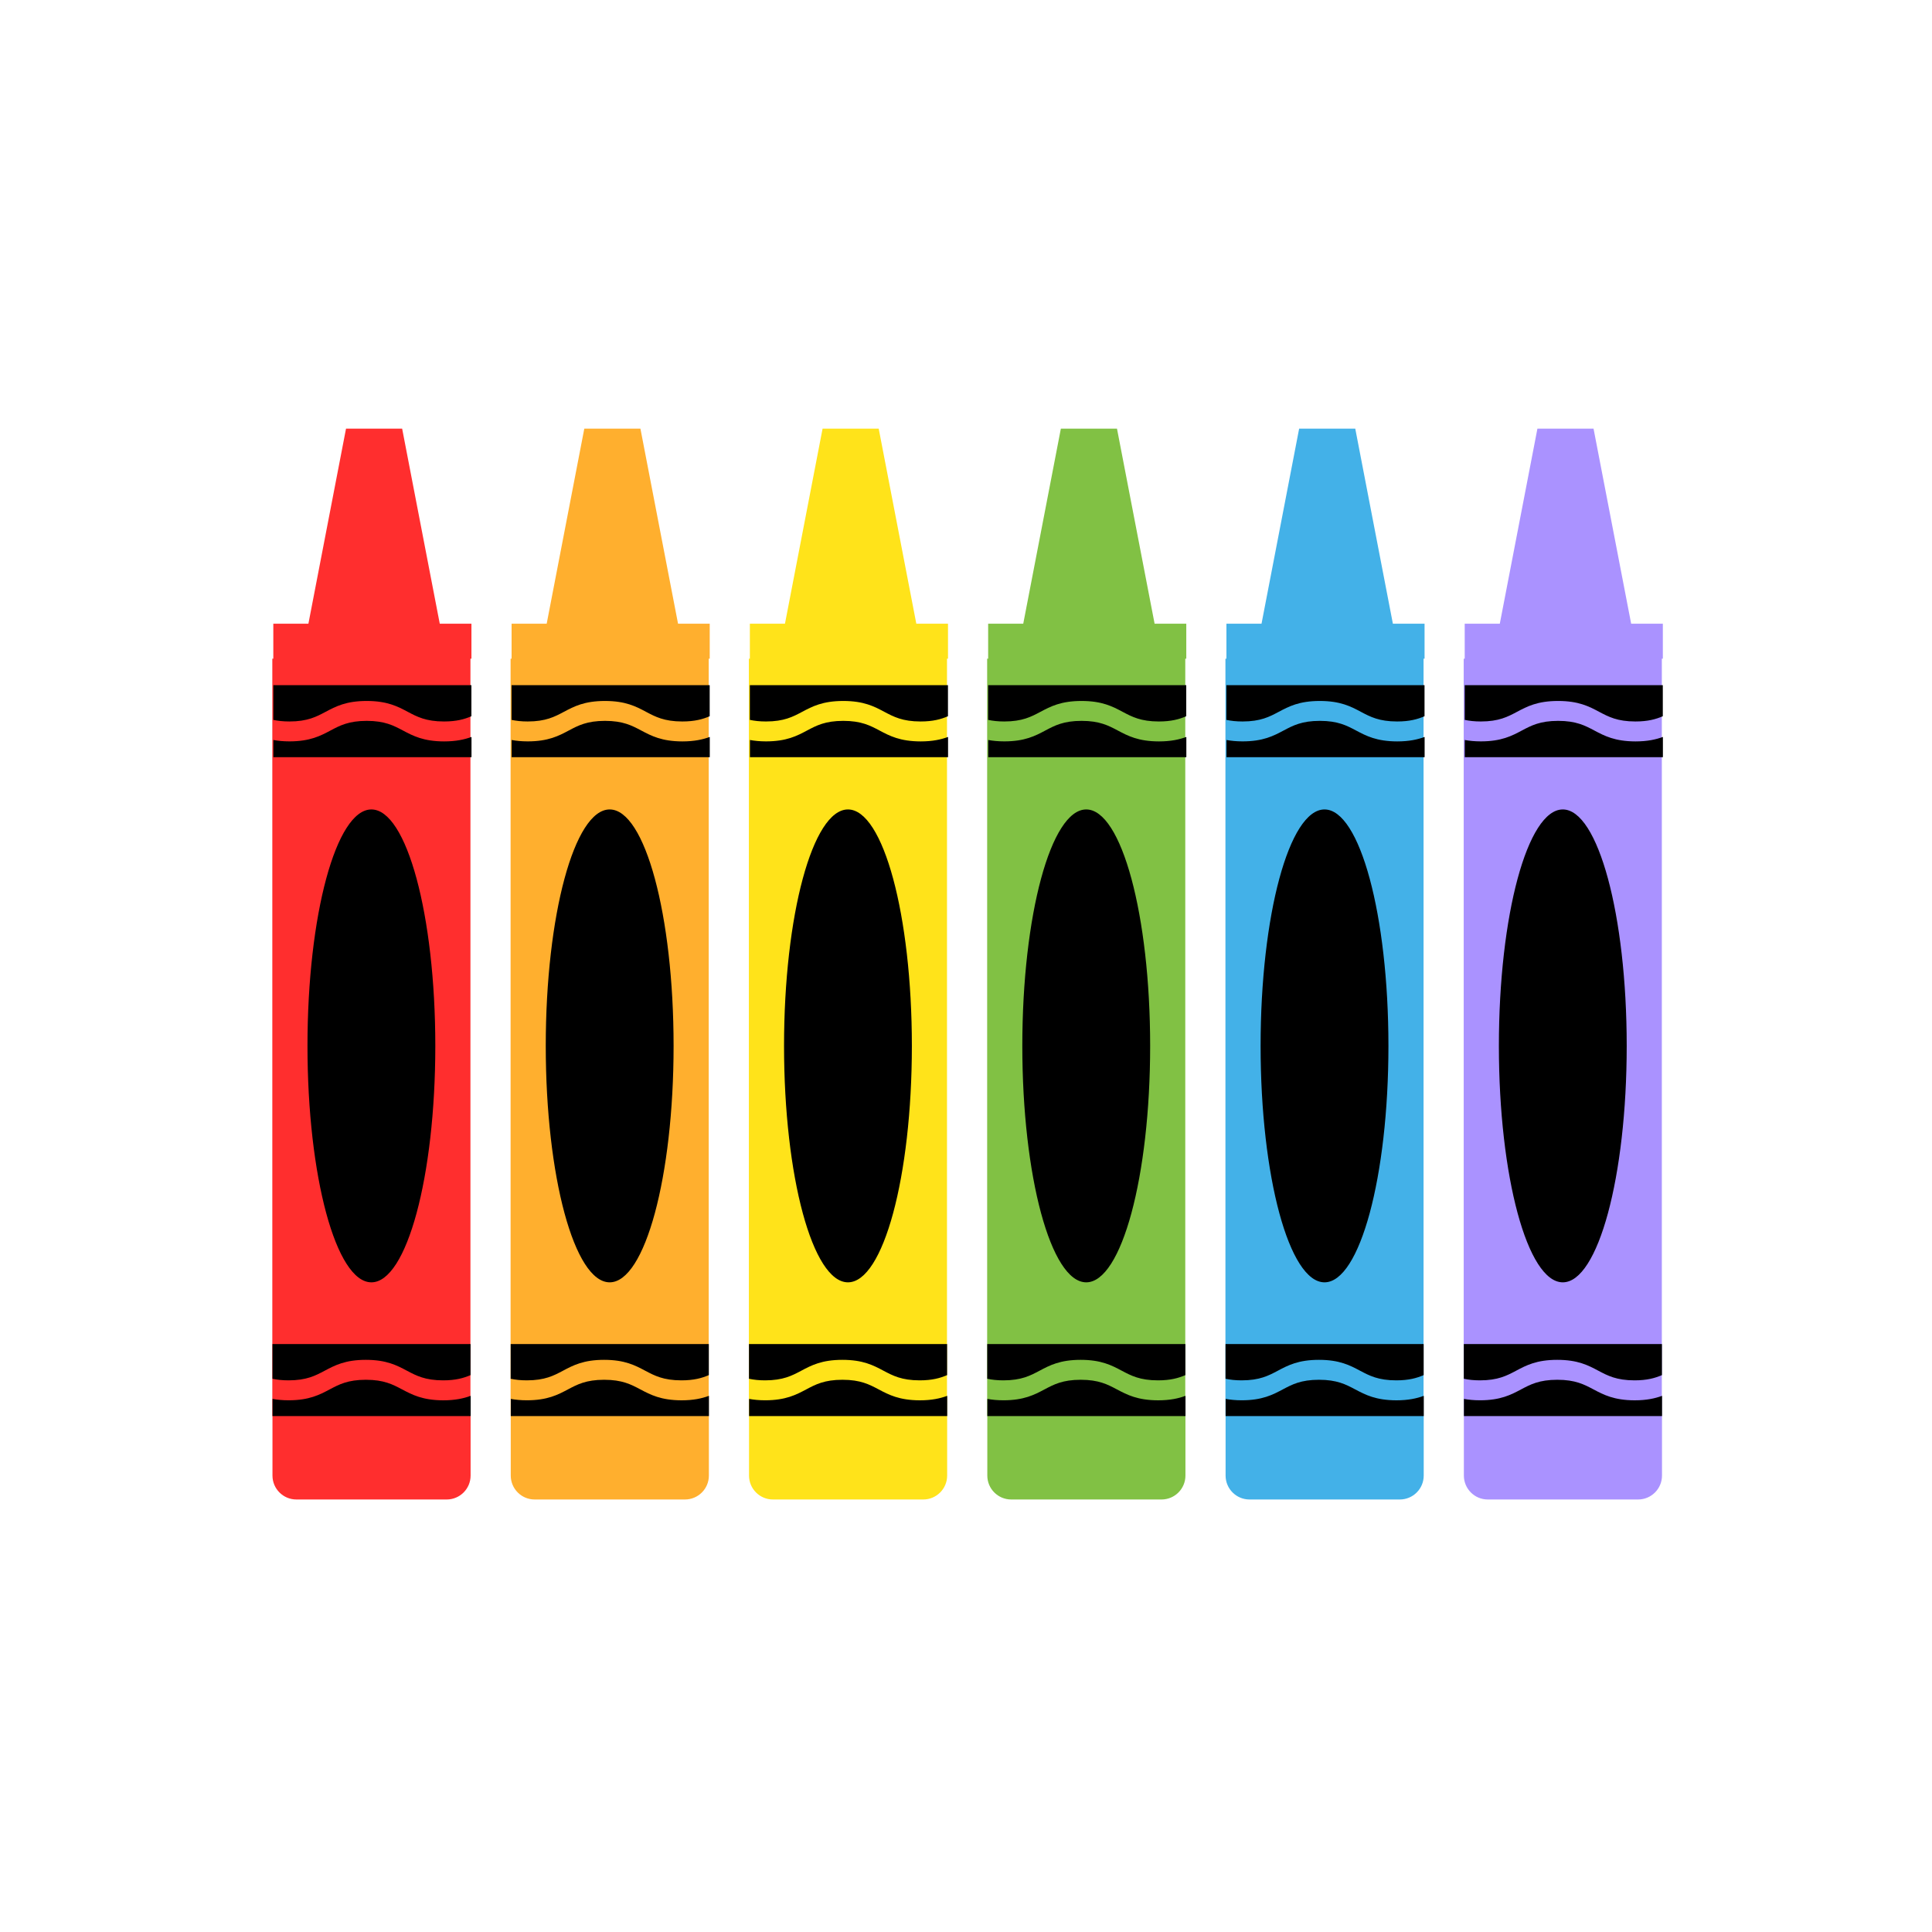
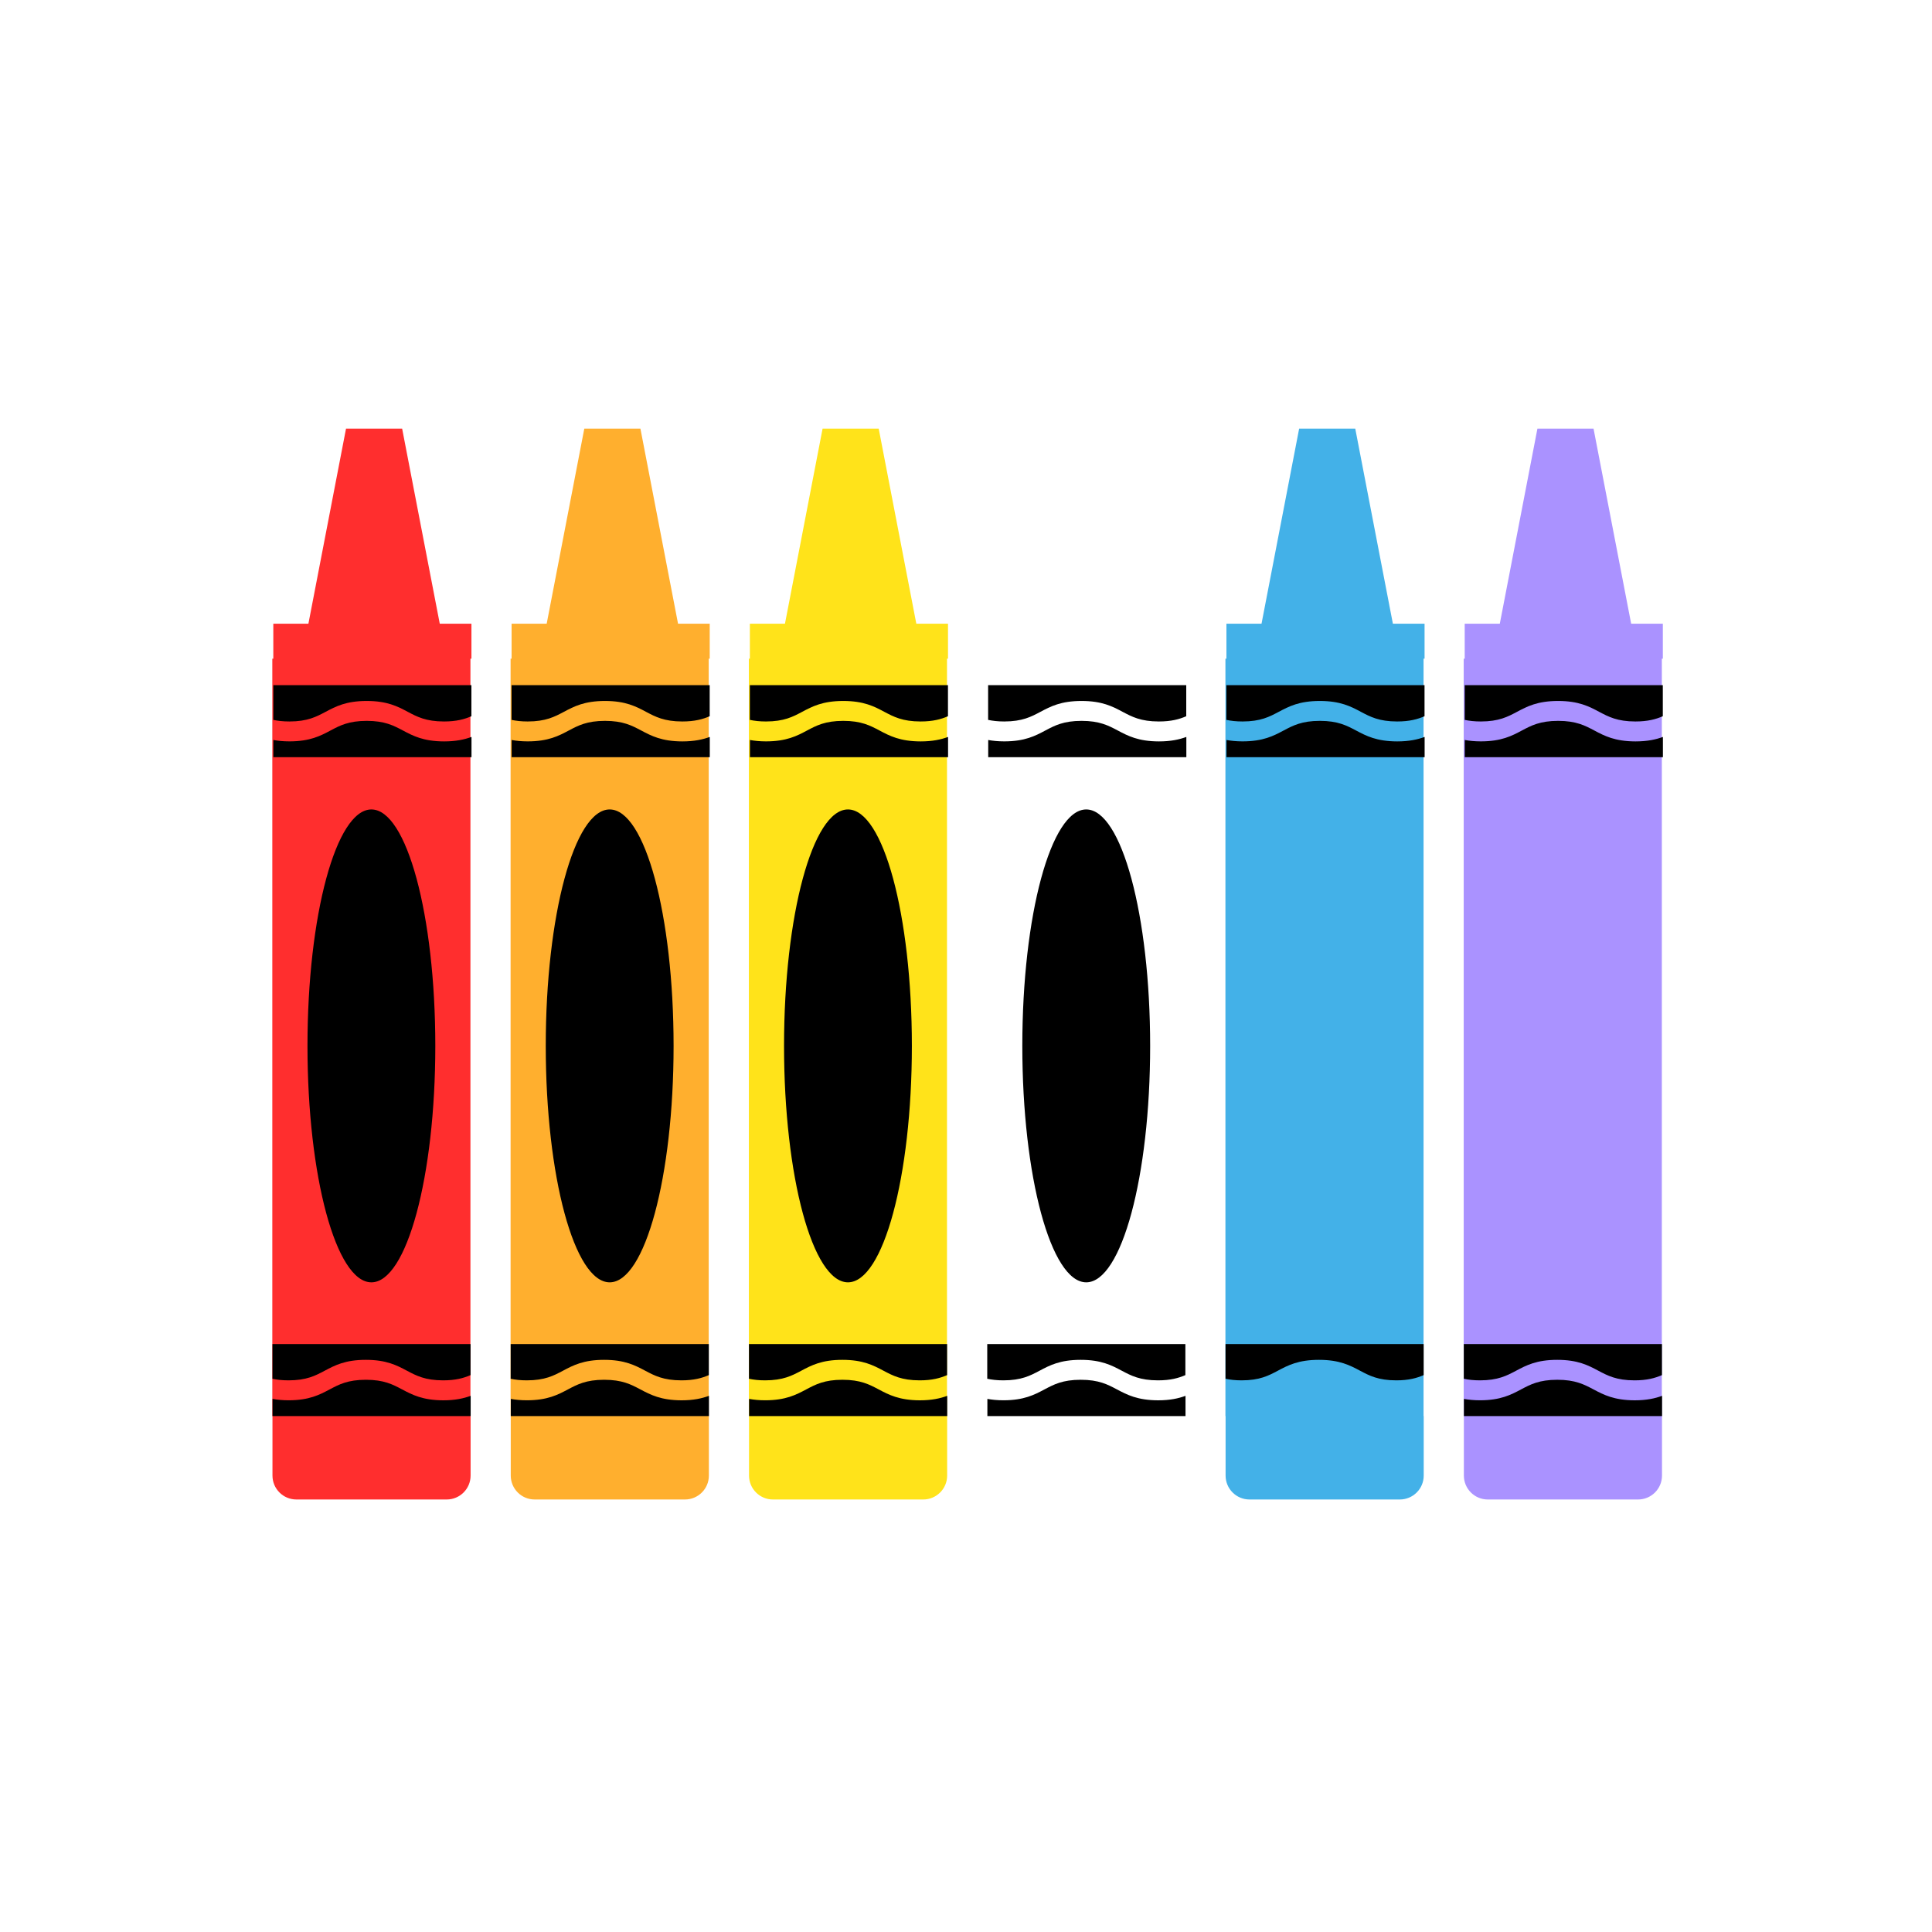
<svg xmlns="http://www.w3.org/2000/svg" version="1.1" id="Calque_3" x="0px" y="0px" viewBox="0 0 600 600" style="enable-background:new 0 0 600 600;" xml:space="preserve">
  <style type="text/css">
	.st0{fill:#FF2E2E;}
	.st1{fill:#FFAF2E;}
	.st2{fill:#FFE31A;}
	.st3{fill:#81C144;}
	.st4{fill:#43B1E8;}
	.st5{fill:#AA92FF;}
</style>
  <g id="Calque_8">
    <path class="st0" d="M146.41,204.56v-10.87h-9.84l-11.68-60.57h-6.74h-3.96h-6.73l-11.68,60.57h-10.9v10.87h-0.31v235.21h0.05   v18.48c0,4.1,3.32,7.43,7.43,7.43h46.67c4.1,0,7.43-3.32,7.43-7.43v-18.48h-0.05V204.56H146.41z" />
  </g>
  <g id="Calque_7">
    <path class="st1" d="M220.41,204.56v-10.87h-9.84l-11.68-60.57h-6.74h-3.96h-6.73l-11.68,60.57h-10.9v10.87h-0.31v235.21h0.05   v18.48c0,4.1,3.32,7.43,7.43,7.43h46.67c4.1,0,7.43-3.32,7.43-7.43v-18.48h-0.05V204.56H220.41z" />
  </g>
  <g id="Calque_6">
    <path class="st2" d="M294.41,204.56v-10.87h-9.84l-11.68-60.57h-6.74h-3.96h-6.73l-11.68,60.57h-10.9v10.87h-0.31v235.21h0.05   v18.48c0,4.1,3.32,7.43,7.43,7.43h46.67c4.1,0,7.43-3.32,7.43-7.43v-18.48h-0.05V204.56H294.41z" />
  </g>
  <g id="Calque_5">
-     <path class="st3" d="M368.41,204.56v-10.87h-9.84l-11.68-60.57h-6.74h-3.96h-6.73l-11.68,60.57h-10.9v10.87h-0.31v235.21h0.05   v18.48c0,4.1,3.32,7.43,7.43,7.43h46.67c4.1,0,7.43-3.32,7.43-7.43v-18.48h-0.05V204.56H368.41z" />
-   </g>
+     </g>
  <g id="Calque_4">
    <path class="st4" d="M442.41,204.56v-10.87h-9.84l-11.68-60.57h-6.74h-3.96h-6.73l-11.68,60.57h-10.9v10.87h-0.31v235.21h0.05   v18.48c0,4.1,3.32,7.43,7.43,7.43h46.67c4.1,0,7.43-3.32,7.43-7.43v-18.48h-0.05V204.56H442.41z" />
  </g>
  <g id="Calque_2">
    <path class="st5" d="M516.41,204.56v-10.87h-9.84l-11.68-60.57h-6.74h-3.96h-6.73l-11.68,60.57h-10.9v10.87h-0.31v235.21h0.05   v18.48c0,4.1,3.32,7.43,7.43,7.43h46.67c4.1,0,7.43-3.32,7.43-7.43v-18.48h-0.05V204.56H516.41z" />
  </g>
  <g>
    <path d="M84.62,428.19c1.4,0.3,3.01,0.49,4.98,0.49c5.61,0,8.36-1.46,11.26-3c3.12-1.66,6.35-3.37,12.75-3.37   c6.4,0,9.63,1.71,12.75,3.37c2.91,1.54,5.66,3,11.26,3c3.87,0,6.37-0.7,8.51-1.63v-9.64H84.62V428.19z" />
    <path d="M124.89,431.5c-2.91-1.54-5.66-3-11.26-3c-5.61,0-8.36,1.46-11.26,3c-3.12,1.65-6.35,3.37-12.75,3.37   c-1.93,0-3.55-0.17-4.98-0.43v5.34h61.53v-6.29c-2.18,0.8-4.8,1.39-8.51,1.39C131.24,434.86,128.01,433.15,124.89,431.5z" />
    <ellipse cx="115.34" cy="324.81" rx="19.85" ry="73.43" />
    <path d="M84.89,223.57c1.4,0.3,3.01,0.49,4.98,0.49c5.61,0,8.36-1.46,11.26-3c3.12-1.66,6.35-3.37,12.75-3.37   c6.4,0,9.63,1.71,12.75,3.37c2.91,1.54,5.66,3,11.26,3c3.87,0,6.37-0.7,8.51-1.63v-9.64H84.89V223.57z" />
    <path d="M125.15,226.87c-2.91-1.54-5.66-3-11.26-3c-5.61,0-8.36,1.46-11.26,3c-3.12,1.66-6.35,3.37-12.75,3.37   c-1.93,0-3.55-0.17-4.98-0.43v5.34h61.53v-6.29c-2.18,0.8-4.8,1.39-8.51,1.39C131.51,230.24,128.28,228.53,125.15,226.87z" />
    <path d="M158.62,428.19c1.4,0.3,3.01,0.49,4.98,0.49c5.61,0,8.36-1.46,11.26-3c3.12-1.66,6.35-3.37,12.75-3.37   c6.4,0,9.63,1.71,12.75,3.37c2.91,1.54,5.66,3,11.26,3c3.87,0,6.37-0.7,8.51-1.63v-9.64h-61.53V428.19z" />
    <path d="M198.89,431.5c-2.91-1.54-5.66-3-11.26-3c-5.61,0-8.36,1.46-11.26,3c-3.12,1.65-6.35,3.37-12.75,3.37   c-1.93,0-3.55-0.17-4.98-0.43v5.34h61.53v-6.29c-2.18,0.8-4.8,1.39-8.51,1.39C205.24,434.86,202.01,433.15,198.89,431.5z" />
    <ellipse cx="189.34" cy="324.81" rx="19.85" ry="73.43" />
    <path d="M158.89,223.57c1.4,0.3,3.01,0.49,4.98,0.49c5.61,0,8.36-1.46,11.26-3c3.12-1.66,6.35-3.37,12.75-3.37   c6.4,0,9.63,1.71,12.75,3.37c2.91,1.54,5.66,3,11.26,3c3.87,0,6.37-0.7,8.51-1.63v-9.64h-61.53V223.57z" />
    <path d="M199.15,226.87c-2.91-1.54-5.66-3-11.26-3c-5.61,0-8.36,1.46-11.26,3c-3.12,1.66-6.35,3.37-12.75,3.37   c-1.93,0-3.55-0.17-4.98-0.43v5.34h61.53v-6.29c-2.18,0.8-4.8,1.39-8.51,1.39C205.51,230.24,202.28,228.53,199.15,226.87z" />
    <path d="M272.89,431.5c-2.91-1.54-5.66-3-11.26-3c-5.61,0-8.36,1.46-11.26,3c-3.12,1.65-6.35,3.37-12.75,3.37   c-1.93,0-3.55-0.17-4.98-0.43v5.34h61.53v-6.29c-2.18,0.8-4.8,1.39-8.51,1.39C279.24,434.86,276.01,433.15,272.89,431.5z" />
    <path d="M232.62,428.19c1.4,0.3,3.01,0.49,4.98,0.49c5.61,0,8.36-1.46,11.26-3c3.12-1.66,6.35-3.37,12.75-3.37   c6.4,0,9.63,1.71,12.75,3.37c2.91,1.54,5.66,3,11.26,3c3.87,0,6.37-0.7,8.51-1.63v-9.64h-61.53V428.19z" />
    <ellipse cx="263.34" cy="324.81" rx="19.85" ry="73.43" />
    <path d="M273.15,226.87c-2.91-1.54-5.66-3-11.26-3c-5.61,0-8.36,1.46-11.26,3c-3.12,1.66-6.35,3.37-12.75,3.37   c-1.93,0-3.55-0.17-4.98-0.43v5.34h61.53v-6.29c-2.18,0.8-4.8,1.39-8.51,1.39C279.51,230.24,276.28,228.53,273.15,226.87z" />
    <path d="M232.89,223.57c1.4,0.3,3.01,0.49,4.98,0.49c5.61,0,8.36-1.46,11.26-3c3.12-1.66,6.35-3.37,12.75-3.37   c6.4,0,9.63,1.71,12.75,3.37c2.91,1.54,5.66,3,11.26,3c3.87,0,6.37-0.7,8.51-1.63v-9.64h-61.53V223.57z" />
    <path d="M306.62,428.19c1.4,0.3,3.01,0.49,4.98,0.49c5.61,0,8.36-1.46,11.26-3c3.12-1.66,6.35-3.37,12.75-3.37   c6.4,0,9.63,1.71,12.75,3.37c2.91,1.54,5.66,3,11.26,3c3.87,0,6.37-0.7,8.51-1.63v-9.64h-61.53V428.19z" />
    <path d="M346.89,431.5c-2.91-1.54-5.66-3-11.26-3c-5.61,0-8.36,1.46-11.26,3c-3.12,1.65-6.35,3.37-12.75,3.37   c-1.93,0-3.55-0.17-4.98-0.43v5.34h61.53v-6.29c-2.18,0.8-4.8,1.39-8.51,1.39C353.24,434.86,350.01,433.15,346.89,431.5z" />
    <ellipse cx="337.34" cy="324.81" rx="19.85" ry="73.43" />
    <path d="M347.15,226.87c-2.91-1.54-5.66-3-11.26-3c-5.61,0-8.36,1.46-11.26,3c-3.12,1.66-6.35,3.37-12.75,3.37   c-1.93,0-3.55-0.17-4.98-0.43v5.34h61.53v-6.29c-2.18,0.8-4.8,1.39-8.51,1.39C353.51,230.24,350.28,228.53,347.15,226.87z" />
    <path d="M306.89,223.57c1.4,0.3,3.01,0.49,4.98,0.49c5.61,0,8.36-1.46,11.26-3c3.12-1.66,6.35-3.37,12.75-3.37   c6.4,0,9.63,1.71,12.75,3.37c2.91,1.54,5.66,3,11.26,3c3.87,0,6.37-0.7,8.51-1.63v-9.64h-61.53V223.57z" />
    <path d="M380.62,428.19c1.4,0.3,3.01,0.49,4.98,0.49c5.61,0,8.36-1.46,11.26-3c3.12-1.66,6.35-3.37,12.75-3.37   c6.4,0,9.63,1.71,12.75,3.37c2.91,1.54,5.66,3,11.26,3c3.87,0,6.37-0.7,8.51-1.63v-9.64h-61.53V428.19z" />
-     <path d="M420.89,431.5c-2.91-1.54-5.66-3-11.26-3c-5.61,0-8.36,1.46-11.26,3c-3.12,1.65-6.35,3.37-12.75,3.37   c-1.93,0-3.55-0.17-4.98-0.43v5.34h61.53v-6.29c-2.18,0.8-4.8,1.39-8.51,1.39C427.24,434.86,424.01,433.15,420.89,431.5z" />
-     <ellipse cx="411.34" cy="324.81" rx="19.85" ry="73.43" />
    <path d="M380.89,223.57c1.4,0.3,3.01,0.49,4.98,0.49c5.61,0,8.36-1.46,11.26-3c3.12-1.66,6.35-3.37,12.75-3.37   c6.4,0,9.63,1.71,12.75,3.37c2.91,1.54,5.66,3,11.26,3c3.87,0,6.37-0.7,8.51-1.63v-9.64h-61.53V223.57z" />
    <path d="M421.15,226.87c-2.91-1.54-5.66-3-11.26-3c-5.61,0-8.36,1.46-11.26,3c-3.12,1.66-6.35,3.37-12.75,3.37   c-1.93,0-3.55-0.17-4.98-0.43v5.34h61.53v-6.29c-2.18,0.8-4.8,1.39-8.51,1.39C427.51,230.24,424.28,228.53,421.15,226.87z" />
    <path d="M454.62,428.19c1.4,0.3,3.01,0.49,4.98,0.49c5.61,0,8.36-1.46,11.26-3c3.12-1.66,6.35-3.37,12.75-3.37   c6.4,0,9.63,1.71,12.75,3.37c2.91,1.54,5.66,3,11.26,3c3.87,0,6.37-0.7,8.51-1.63v-9.64h-61.53V428.19z" />
    <path d="M494.89,431.5c-2.91-1.54-5.66-3-11.26-3c-5.61,0-8.36,1.46-11.26,3c-3.12,1.65-6.35,3.37-12.75,3.37   c-1.93,0-3.55-0.17-4.98-0.43v5.34h61.53v-6.29c-2.18,0.8-4.8,1.39-8.51,1.39C501.24,434.86,498.01,433.15,494.89,431.5z" />
-     <ellipse cx="485.34" cy="324.81" rx="19.85" ry="73.43" />
    <path d="M495.15,226.87c-2.91-1.54-5.66-3-11.26-3c-5.61,0-8.36,1.46-11.26,3c-3.12,1.66-6.35,3.37-12.75,3.37   c-1.93,0-3.55-0.17-4.98-0.43v5.34h61.53v-6.29c-2.18,0.8-4.8,1.39-8.51,1.39C501.51,230.24,498.28,228.53,495.15,226.87z" />
    <path d="M454.89,212.79v10.78c1.4,0.3,3.01,0.49,4.98,0.49c5.61,0,8.36-1.46,11.26-3c3.12-1.66,6.35-3.37,12.75-3.37   c6.4,0,9.63,1.71,12.75,3.37c2.91,1.54,5.66,3,11.26,3c3.87,0,6.37-0.7,8.51-1.63v-9.64H454.89z" />
  </g>
</svg>